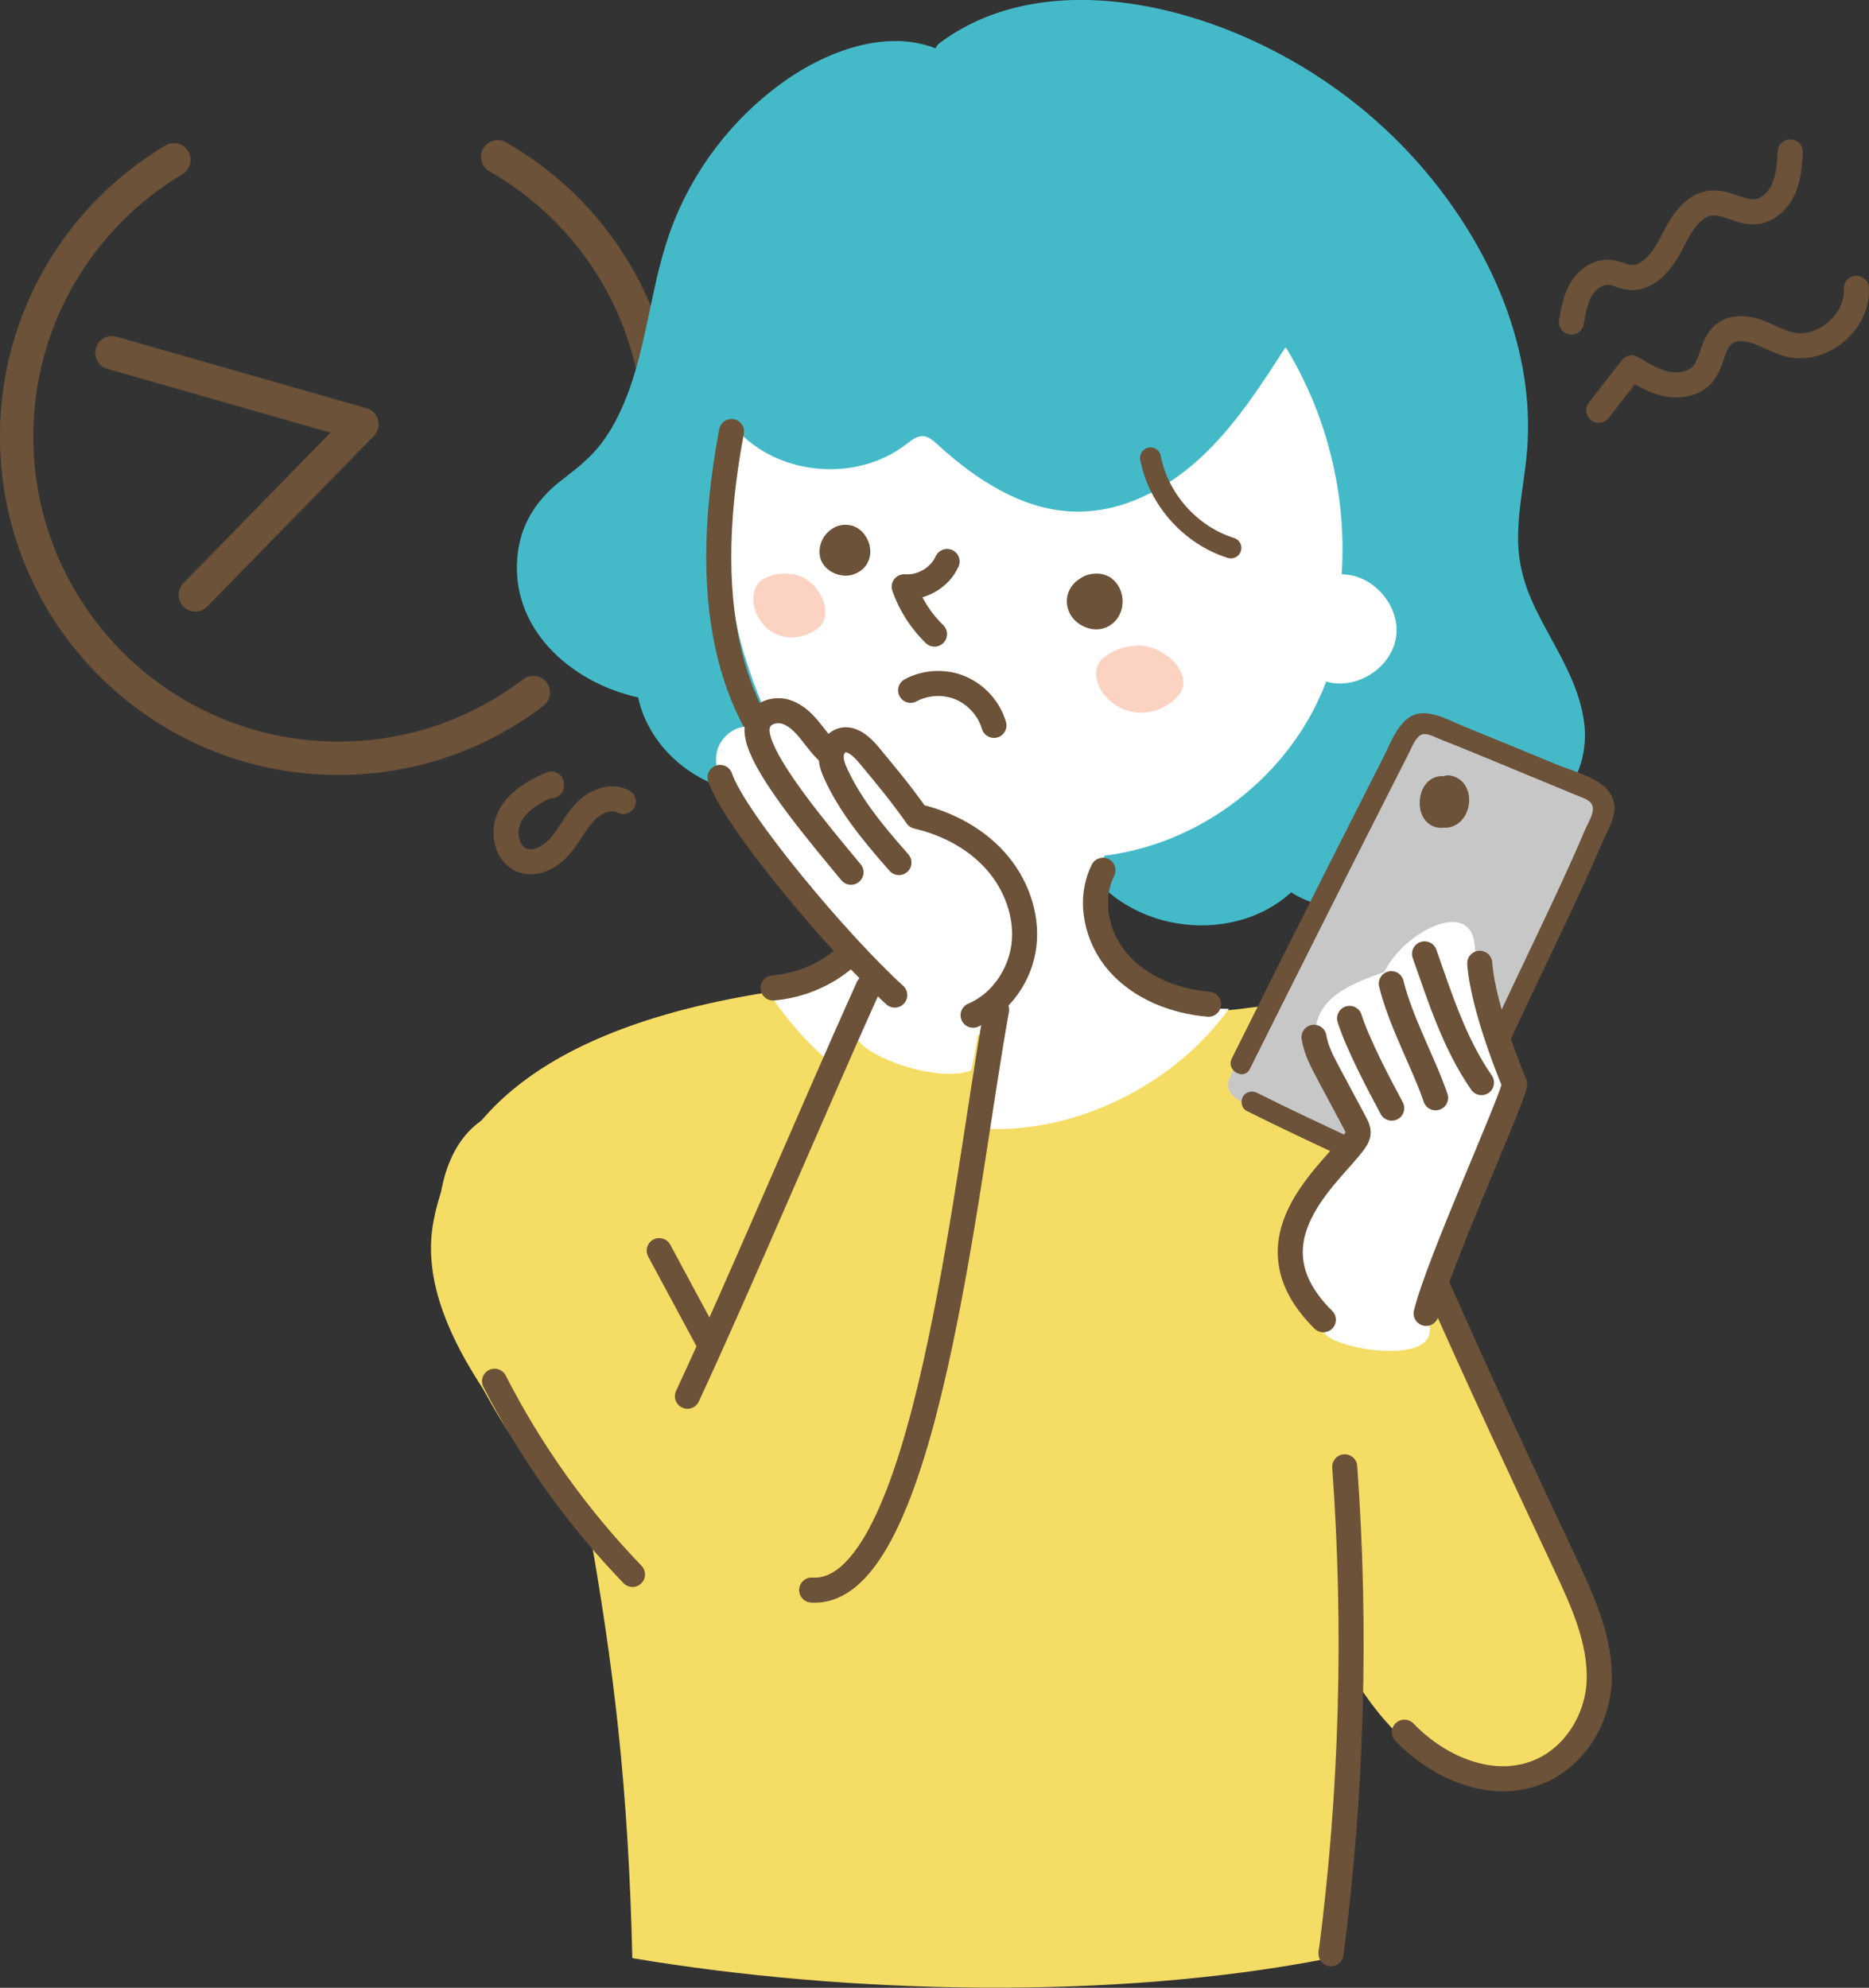
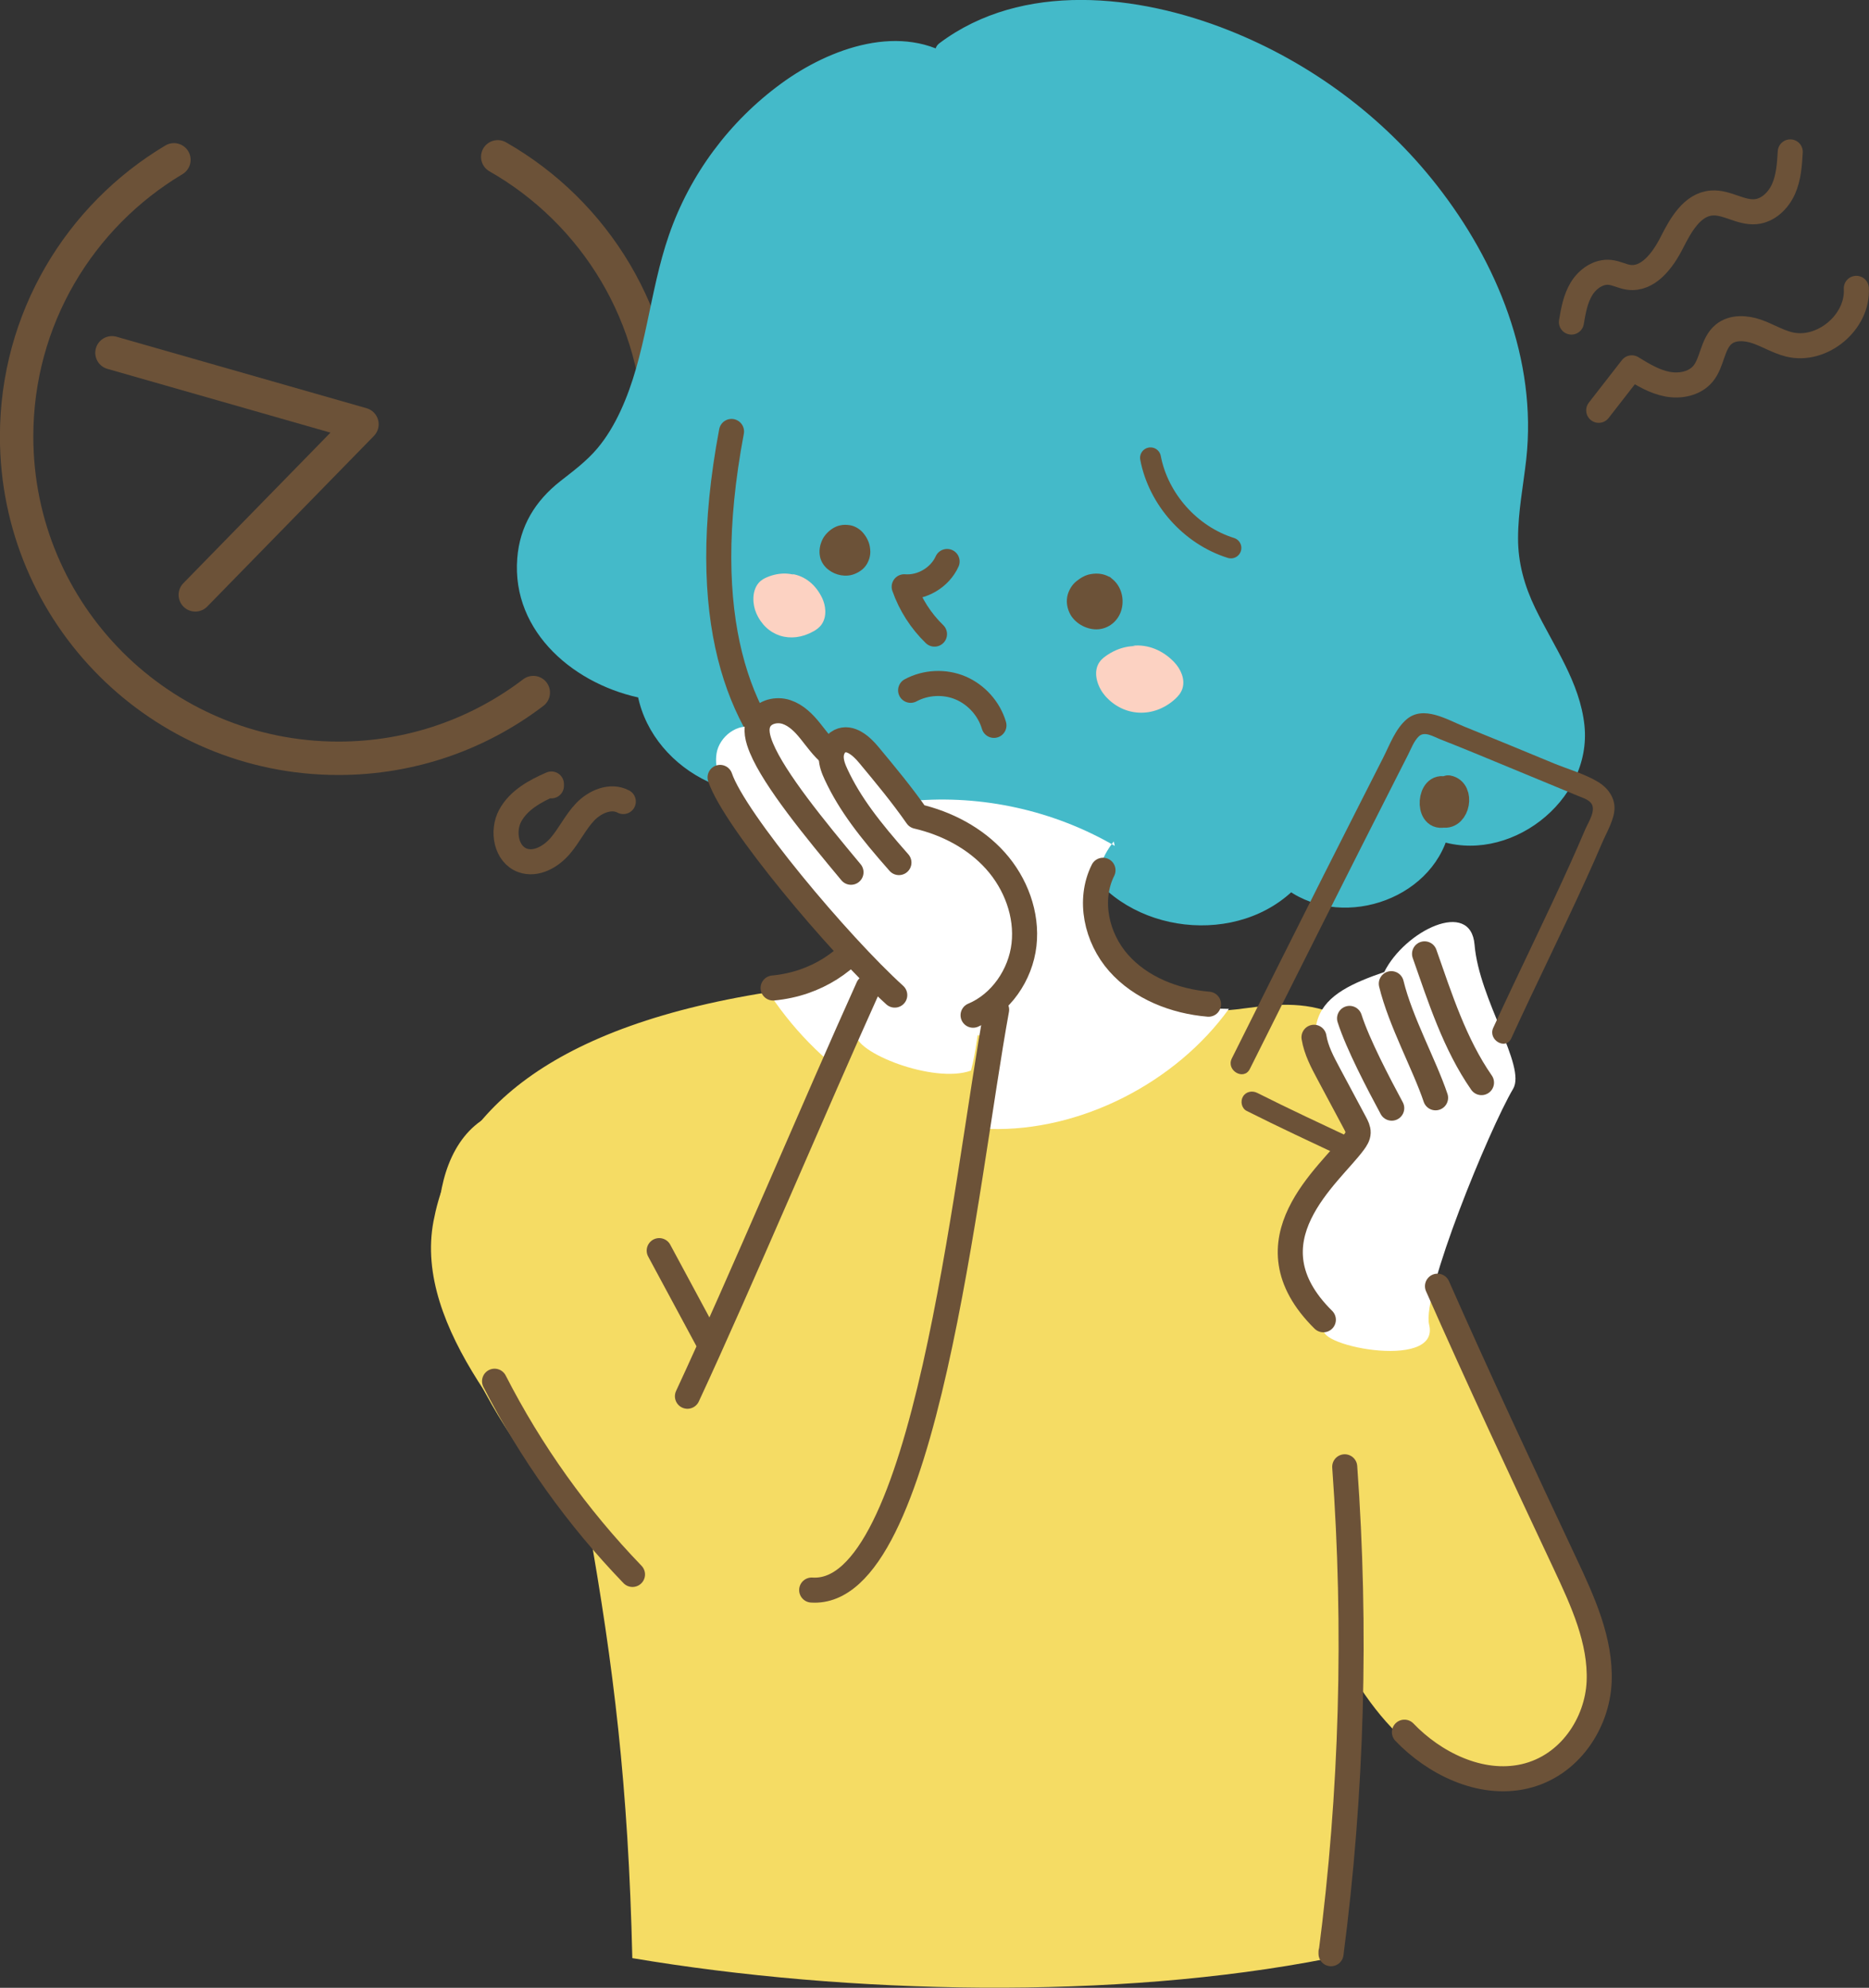
<svg xmlns="http://www.w3.org/2000/svg" viewBox="0 0 223.84 238.05" width="223.84" height="238.05">
  <rect x="0" y="0" width="223.84" height="238.05" fill="#333333" stroke="none" />
  <defs>
    <style>.d{fill:#fff;}.e{fill:#c7c7c8;}.f{stroke-width:2.5px;}.f,.g,.h{fill:none;stroke:#6c5238;stroke-linecap:round;stroke-linejoin:round;}.i{fill:#6c5238;}.j{fill:#44bac9;}.g{stroke-width:3px;}.k{fill:#f5dc64;}.l{fill:#fcd2c2;}.h{stroke-width:4px;}</style>
  </defs>
  <g id="a" />
  <g id="b">
    <g id="c">
      <g>
        <path class="h" d="M63.87,82.94c-6.48,4.94-14.56,7.87-23.34,7.87-21.28,0-38.54-17.25-38.54-38.54,0-14.08,7.56-26.4,18.84-33.13" />
        <path class="h" d="M59.61,18.78c11.63,6.63,19.46,19.15,19.46,33.49" />
        <g>
          <path class="k" d="M94.22,119.66c21.33,14.31,43.78-.36,51.75,1.36,5.18,.04,13.59-3.93,21.44,6.75,3.06,4.17-1.21,18.28-2.31,23.34-6.11,28.11-2.86,52.06-6.08,83.44-25.48,5-57.39,4.31-83.29-.05-.48-20.66-2.25-34.97-5.24-51.87-8.09-10.21-21.01-23.59-18.57-36.39,2.44-12.8,13.64-23.52,41.38-27.61" />
          <g>
            <path class="j" d="M113.14,6.25c7.51-5.74,18-5.92,27.15-3.55,14.63,3.79,27.59,13.62,35.18,26.69,4.17,7.18,6.78,15.45,6.23,23.74-.33,5.03-1.8,10.1-.81,15.05,1.42,7.12,7.76,12.91,7.69,20.17-.07,7.68-9.1,13.79-16.26,11-1.68,7.31-12.1,10.76-17.81,5.9-6.26,6.8-19.07,5.38-23.69-2.63-7.17,2.33-15.52,.57-21.13-4.46-4.8,2.4-11.43-.43-13.02-5.56-7.53,3.93-18.18-1.69-19.18-10.13-4.97-.87-9.8-3.51-12.44-7.81s-2.63-10.34,.72-14.12c1.42-1.61,3.31-2.72,4.91-4.15,7.59-6.75,7.33-18.45,10.69-28.05,2.71-7.73,8.13-14.47,15.1-18.78,5.27-3.26,12.45-4.98,17.46-1.32" />
            <path class="j" d="M113.77,7.34c8.36-6.27,19.65-5.6,29.13-2.57s17.88,8.54,24.52,15.79c7.2,7.87,12.64,18.21,13.07,29.02,.24,5.97-1.82,11.87-.99,17.83,.69,4.94,3.6,9.07,5.76,13.45s3.13,9.5-.33,13.61c-2.96,3.51-7.87,5.3-12.28,3.67-.62-.23-1.39,.26-1.54,.88-1.58,6.37-10.57,9.59-15.72,5.34-.51-.42-1.27-.53-1.77,0-5.84,6.19-17.37,4.97-21.72-2.38-.27-.46-.89-.74-1.42-.58-6.82,2.15-14.52,.6-19.91-4.14-.45-.4-.98-.45-1.52-.2-4.17,1.98-9.74-.45-11.18-4.81-.27-.8-1.09-1.13-1.84-.75-6.74,3.4-16.29-1.5-17.29-9.04-.07-.51-.34-1.1-.92-1.21-6.69-1.23-13.37-5.9-13.41-13.32,0-1.62,.3-3.26,1.04-4.71,.88-1.74,2.32-2.98,3.85-4.15,2.69-2.06,4.93-4.32,6.54-7.32,3.19-5.94,3.9-12.79,5.58-19.22,1.8-6.9,5.24-13.1,10.52-17.97s14.46-10.09,21.37-5.25c1.32,.93,2.58-1.24,1.26-2.16-6.51-4.57-15.2-1.39-20.99,2.84-6.21,4.53-10.96,10.9-13.47,18.18-2.38,6.87-2.71,14.42-5.8,21.06-.74,1.59-1.64,3.13-2.77,4.47-1.29,1.53-2.87,2.7-4.44,3.93-3,2.36-4.85,5.38-5.15,9.22-.71,8.96,7.08,15.33,15.21,16.82l-.92-1.21c1.26,9.45,12.49,15.53,21.06,11.21l-1.84-.75c1.99,5.98,9.2,9,14.87,6.31l-1.52-.2c6.05,5.32,14.64,7.21,22.35,4.79l-1.42-.58c5.15,8.7,18.7,10.25,25.65,2.88h-1.77c6.54,5.39,17.84,1.89,19.91-6.45l-1.54,.88c8.58,3.18,18.73-4.56,17.77-13.69-.55-5.17-3.68-9.45-5.89-14.02-1.29-2.67-2.07-5.42-2.06-8.4,0-3.17,.63-6.29,.98-9.43,1.31-11.91-3.48-23.61-10.74-32.86-6.46-8.24-15.14-14.65-24.86-18.51-10.86-4.32-24.75-5.91-34.67,1.53-1.28,.96-.03,3.13,1.26,2.16h0Z" />
          </g>
          <path class="d" d="M133.39,100.77c-3.19,3.96-2.94,10.08,.02,14.22s8.68,5.83,13.77,5.83c-6.36,8.83-17.76,14.7-28.64,14.38s-20.93-7.59-26.76-16.78c9.28-2.87,15.74-6.5,14.92-19.63-.04-.69-.05-1.43,.36-1.99,.49-.66,1.4-.81,2.22-.89,8.37-.75,16.96,1.16,24.23,5.39" />
-           <path class="d" d="M154.14,41.84c4.85,8.04,7.17,17.58,6.55,26.94,3.75-.01,7.05,3.78,6.51,7.5s-4.77,6.41-8.37,5.34c-4.24,11.32-15.28,19.78-27.31,20.93-8.98,1.98-17-.25-25.62-3.36-10.49-4.45-14.15-12.37-16.78-20.85-2.63-8.48-1.79-17.63-.43-26.41,5.11,5.13,14.1,5.71,19.82,1.29,.61-.47,1.28-1.03,2.05-.98,.67,.04,1.22,.53,1.72,.99,4.59,4.21,10.19,7.88,16.41,8.04,5.59,.14,10.94-2.62,15.05-6.41s7.18-8.55,10.2-13.25" />
          <path class="g" d="M92.59,118.32c10.54-1.01,15.51-11.28,13.65-18.04" />
          <path class="g" d="M132.1,104.22c-1.78,3.57-.79,8.09,1.87,11.1,2.66,3.01,6.72,4.6,10.77,4.94" />
          <path class="f" d="M147.42,65.62c-4.83-1.51-8.68-5.82-9.63-10.79" />
          <path class="g" d="M113.43,67.24c-.87,1.93-3.03,3.2-5.14,3.03,.75,2.14,2,4.09,3.63,5.67" />
          <path class="g" d="M119.04,86.87c-.58-1.98-2.09-3.67-3.99-4.48s-4.17-.7-5.99,.28" />
          <g>
            <path class="i" d="M101.48,64.11c-1.27-.19-2.45,1.29-1.98,2.49s2.34,1.48,3.14,.48,.11-2.77-1.16-2.96" />
            <path class="i" d="M101.82,62.9c-.44-.06-.78-.08-1.22,.02-.29,.06-.59,.19-.85,.35-.51,.32-.98,.79-1.25,1.34-.32,.67-.44,1.37-.28,2.11,.14,.61,.52,1.15,1.01,1.52,.85,.66,2.09,.91,3.11,.5,.63-.25,1.17-.64,1.51-1.24,.28-.5,.43-1.1,.37-1.67-.03-.32-.08-.63-.2-.93-.16-.41-.34-.71-.62-1.05-.38-.47-.99-.85-1.59-.95-.34-.06-.66-.06-.97,.13-.26,.15-.51,.45-.58,.75-.07,.32-.06,.68,.13,.97,.17,.26,.43,.52,.75,.58,.12,.02,.24,.05,.35,.1l-.3-.13c.13,.06,.25,.13,.37,.21l-.25-.2c.12,.1,.23,.21,.33,.33l-.2-.25c.11,.15,.2,.3,.28,.47l-.13-.3c.08,.18,.13,.37,.16,.56l-.04-.33c.02,.17,.02,.34,0,.5l.04-.33c-.02,.15-.06,.3-.12,.45l.13-.3c-.05,.11-.11,.21-.18,.31l.2-.25c-.08,.1-.17,.19-.27,.28l.25-.2c-.11,.08-.23,.15-.36,.21l.3-.13c-.16,.07-.33,.11-.5,.14l.33-.04c-.18,.02-.35,.02-.53,0l.33,.04c-.19-.03-.37-.07-.55-.14l.3,.13c-.16-.07-.31-.16-.45-.26l.25,.2c-.11-.09-.21-.18-.29-.29l.2,.25c-.08-.1-.14-.21-.19-.33l.13,.3c-.05-.12-.08-.25-.1-.38l.04,.33c-.02-.15-.02-.29,0-.43l-.04,.33c.03-.17,.07-.34,.14-.5l-.13,.3c.07-.16,.16-.31,.27-.45l-.2,.25c.12-.15,.25-.28,.4-.4l-.25,.2c.13-.1,.27-.18,.41-.24l-.3,.13c.14-.06,.27-.09,.42-.12l-.33,.04c.13-.02,.26-.02,.4,0l-.33-.04h.04c.17,.06,.33,.07,.5,.03,.17,0,.32-.06,.47-.15,.26-.15,.51-.45,.58-.75,.07-.32,.06-.68-.13-.97-.16-.25-.44-.53-.75-.58h0Z" />
          </g>
          <g>
            <path class="i" d="M132.22,70.16c-1.3-.73-3.2,.38-3.2,1.87s1.91,2.6,3.2,1.86,1.32-2.94,.04-3.7" />
            <path class="i" d="M132.85,69.08c-.69-.38-1.42-.46-2.19-.33-.66,.1-1.24,.45-1.75,.86s-.87,1.01-1.04,1.62c-.2,.75-.09,1.51,.24,2.2,.56,1.17,1.94,1.95,3.21,1.94,1.43-.01,2.64-1.01,3-2.38,.39-1.45-.13-3.09-1.44-3.89-.56-.34-1.4-.14-1.71,.45s-.15,1.35,.45,1.71c.06,.04,.12,.08,.18,.12l-.25-.2c.12,.1,.23,.21,.33,.33l-.2-.25c.1,.14,.19,.28,.25,.43l-.13-.3c.08,.2,.14,.4,.17,.61l-.04-.33c.03,.23,.03,.46,0,.69l.04-.33c-.03,.21-.09,.42-.17,.61l.13-.3c-.07,.15-.15,.3-.25,.43l.2-.25c-.1,.12-.2,.23-.32,.33l.25-.2c-.13,.1-.27,.18-.42,.24l.3-.13c-.14,.05-.28,.09-.43,.12l.33-.04c-.19,.03-.38,.02-.57,0l.33,.04c-.21-.03-.41-.09-.6-.17l.3,.13c-.19-.08-.38-.19-.55-.32l.25,.2c-.17-.13-.31-.27-.44-.44l.2,.25c-.11-.14-.2-.29-.27-.46l.13,.3c-.06-.15-.1-.31-.13-.47l.04,.33c-.02-.15-.02-.3,0-.45l-.04,.33c.02-.16,.06-.32,.13-.47l-.13,.3c.07-.16,.16-.31,.27-.46l-.2,.25c.13-.17,.28-.31,.44-.44l-.25,.2c.17-.13,.35-.23,.54-.32l-.3,.13c.19-.08,.39-.14,.6-.17l-.33,.04c.19-.02,.38-.03,.57,0l-.33-.04c.16,.02,.32,.07,.47,.13l-.3-.13c.06,.02,.11,.05,.16,.08,.57,.32,1.39,.16,1.71-.45s.16-1.38-.45-1.71h0Z" />
          </g>
          <path class="l" d="M94.86,68.74c1.54,.23,2.85,1.28,3.61,2.89,.4,.84,.6,2.12-.03,3.09-.28,.43-.66,.69-1.04,.9-2.71,1.51-5.63,.57-6.83-2.2-.44-1.01-.56-2.61,.28-3.6,.31-.36,.68-.56,1.05-.71,1.48-.61,2.98-.56,4.18,.13" />
          <path class="l" d="M135.66,77.33c1.8-.19,3.6,.53,4.98,1.98,.72,.76,1.36,2.02,.96,3.19-.18,.52-.52,.9-.87,1.22-2.55,2.31-6.13,2.15-8.36-.37-.81-.92-1.47-2.54-.85-3.79,.23-.46,.59-.77,.95-1.02,1.46-1.03,3.15-1.4,4.72-1.03" />
          <path class="g" d="M114.46,101.56c-5.46-.65-35.41-4.47-26.85-49.89" />
          <path class="k" d="M171.4,150.65l15.49,37.95c1.39,3.41,2.8,6.88,3.18,10.55s-.4,7.62-2.91,10.32c-3.66,3.94-10.14,4.13-14.93,1.69s-8.18-6.96-10.91-11.58c-5.81-9.82-9.5-20.88-10.74-32.22-.29-2.63-.44-5.37,.46-7.86,1.33-3.73,4.84-6.35,8.6-7.61s7.79-1.36,11.75-1.44l1.39,4.4" />
          <g>
-             <path class="e" d="M173.06,139.23l18.08-40.56c.49-1.11,.97-2.47,.27-3.46-.42-.6-1.16-.87-1.85-1.1-6.82-2.34-13.65-4.65-20.49-6.92-7.45,13.61-14.63,27.37-21.52,41.27-.28,.57-.57,1.2-.44,1.82,.16,.72,.8,1.24,1.45,1.58,8.13,4.28,15.55,7.31,24.05,8.09" />
+             <path class="e" d="M173.06,139.23l18.08-40.56" />
            <g>
              <path class="d" d="M158.62,158.54c-5.2-6.94-3.24-18.1,4.01-22.86-9.36-13.71-4.37-16.67,3.15-19.27,2.48-4.97,10.37-8.8,10.82-3.27,.55,6.59,6.21,14.55,4.62,17.25-2.91,4.93-10.97,24.59-10.06,28.25,1.41,5.71-14.94,2.3-12.33,.24" />
              <path class="g" d="M158.49,158.05c-9.56-9.45,.83-17.37,3.66-21.26,.25-.34,.5-.72,.51-1.15,.01-.41-.19-.79-.38-1.15l-3.17-5.93c-.74-1.38-1.49-2.8-1.74-4.34" />
              <path class="g" d="M161.63,121.96c.99,3.1,3.51,7.89,5.05,10.75" />
              <path class="g" d="M166.63,117.8c1.09,4.51,3.99,9.75,5.3,13.67" />
-               <path class="g" d="M177.22,115.36c.4,5.55,4.18,14.47,4.18,14.47-.48,2.48-9.09,21.31-10.6,27.46" />
              <path class="g" d="M170.61,114.23c1.86,5.29,3.62,10.82,6.82,15.42" />
            </g>
            <path class="i" d="M149.69,128.01c5.88-11.77,11.78-23.52,17.74-35.25,.4-.79,.81-1.59,1.21-2.38,.36-.71,.7-1.64,1.29-2.2,.69-.65,1.75,.04,2.52,.34,2.76,1.08,5.49,2.22,8.22,3.35,1.81,.75,3.62,1.5,5.44,2.25,.97,.4,1.95,.8,2.92,1.21,.49,.2,1.04,.36,1.43,.74,.84,.83-.24,2.39-.62,3.29-.57,1.35-1.17,2.7-1.77,4.04-2.98,6.61-6.21,13.1-9.23,19.68-.67,1.46,1.49,2.73,2.16,1.26,2.92-6.37,6.04-12.64,8.94-19.02,.67-1.46,1.32-2.93,1.95-4.41,.52-1.22,1.45-2.75,1.47-4.11s-.86-2.49-1.95-3.15c-1.59-.96-3.57-1.52-5.29-2.22-3.58-1.48-7.16-2.97-10.76-4.42-2.05-.83-4.86-2.58-6.88-.88-1.36,1.14-2.04,3.07-2.82,4.6-.87,1.71-1.73,3.41-2.6,5.12-1.53,3.01-3.05,6.02-4.57,9.03-3.67,7.28-7.32,14.58-10.96,21.87-.72,1.44,1.44,2.71,2.16,1.26h0Z" />
            <path class="i" d="M149.31,133.04c3.81,1.92,7.69,3.72,11.55,5.54,.61,.29,1.35,.17,1.71-.45,.32-.54,.17-1.43-.45-1.71-3.86-1.82-7.74-3.62-11.55-5.54-.6-.3-1.36-.16-1.71,.45-.33,.56-.16,1.41,.45,1.71h0Z" />
          </g>
          <path class="k" d="M85.82,159.22c-4.47-5.33-6.17-12.43-9.91-18.29s-11.39-10.56-17.48-7.21c-4.5,2.48-6.03,8.26-5.95,13.4,.27,16.09,11.48,29.64,22.1,41.73,3.23,3.68,7.01,7.63,11.9,7.89,3.67,.19,7.17-1.86,9.59-4.62s8.43-5.7,9.83-9.1c7.19-17.44,9.74-40.07,13.26-58.71-5.01-.81-10.78-1.87-15.79-2.69-4.86,11.63-11.41,27.12-18.07,37.82" />
          <path class="d" d="M102.4,123.37c.51-2.34,1.03-4.68,1.49-6.96-6.36-6.06-12.07-12.86-16.43-20.48-1-1.75-1.96-3.71-1.64-5.71s2.56-3.75,4.52-3.04c-.7-.73-.32-2.04,.53-2.59s1.95-.48,2.92-.22c2.55,.68,4.73,2.61,5.7,5.06,.1-1.06,1.34-1.72,2.4-1.56s1.93,.88,2.71,1.62c2.68,2.54,4.91,5.57,6.46,9.05,3.78,.89,7.17,3.33,9.22,6.63s2.74,7.41,1.87,11.2c-.55,2.4-2.15,4.97-4.6,5.18-.65,2.85-.56,3.95-1.26,6.66-4.47,1.63-14.1-2.23-13.74-4.41h-.14" />
          <path class="g" d="M86.24,93.1c1.74,5.13,14.24,20.02,20.92,26.07" />
          <path class="g" d="M101.92,104.46c-4.32-5.18-9.15-11.08-10.73-14.89-.43-1.04-.79-2.27-.25-3.27,.59-1.08,2.08-1.42,3.25-1.03s2.08,1.31,2.85,2.27,1.49,1.99,2.44,2.79" />
          <path class="g" d="M107.66,103.3c-3.48-3.94-5.86-6.99-7.51-10.52-.32-.68-.6-1.4-.6-2.15s.36-1.54,1.03-1.87c1.24-.61,2.58,.57,3.46,1.63,1.96,2.36,3.93,4.72,5.78,7.37,3.56,.83,6.95,2.59,9.39,5.31s3.84,6.44,3.43,10.06-2.77,7.06-6.1,8.45" />
          <path class="g" d="M82.33,167.21c6.26-13.46,15.54-35.45,21.65-48.98" />
          <path class="g" d="M119.36,120.92c-3.77,20.66-8.56,70.42-22.15,69.5" />
          <path class="g" d="M78.95,149.77l6.1,11.33" />
          <path class="g" d="M59.23,165.41c4.33,8.47,9.92,16.3,16.52,23.14" />
          <path class="g" d="M168.2,207.44c3.51,3.67,9.04,6.5,14.35,5.3,5.46-1.24,8.76-6.42,8.97-11.33,.21-4.92-1.96-9.65-4.1-14.2-5.18-11.03-10.35-22.06-15.26-33.18" />
          <path class="g" d="M161.05,175.66c1.41,19.43,.88,38.99-1.64,58.31v-.22" />
          <path class="g" d="M188.2,38.57c.23-1.37,.48-2.78,1.2-3.97s2.04-2.13,3.42-1.98c.77,.08,1.47,.48,2.24,.59,2.34,.32,4.09-2.04,5.16-4.15s2.44-4.58,4.8-4.75c1.79-.13,3.46,1.21,5.25,1.04,1.5-.14,2.73-1.35,3.34-2.73s.71-2.92,.8-4.43" />
          <path class="g" d="M191.47,49.14l3.96-5.09c1.33,.82,2.7,1.65,4.24,1.95s3.29-.04,4.29-1.24c1.15-1.39,1.09-3.6,2.49-4.74,1.07-.87,2.65-.77,3.95-.32s2.5,1.2,3.85,1.54c3.95,.99,8.32-2.65,8.07-6.71" />
          <path class="g" d="M74.65,95.99c-1.5-.8-3.4,.01-4.57,1.24s-1.9,2.82-3.01,4.1-2.87,2.28-4.47,1.71c-1.99-.71-2.5-3.51-1.49-5.37s2.99-2.94,4.93-3.78v.22" />
        </g>
        <path class="g" d="M173.09,94.53c-1.87-.73-2.2,3.51-.24,3.08,1.7,.3,2.29-2.94,.59-3.26" />
        <polyline class="h" points="13.41 42.25 43.35 50.81 23.39 71.24" />
      </g>
    </g>
  </g>
</svg>